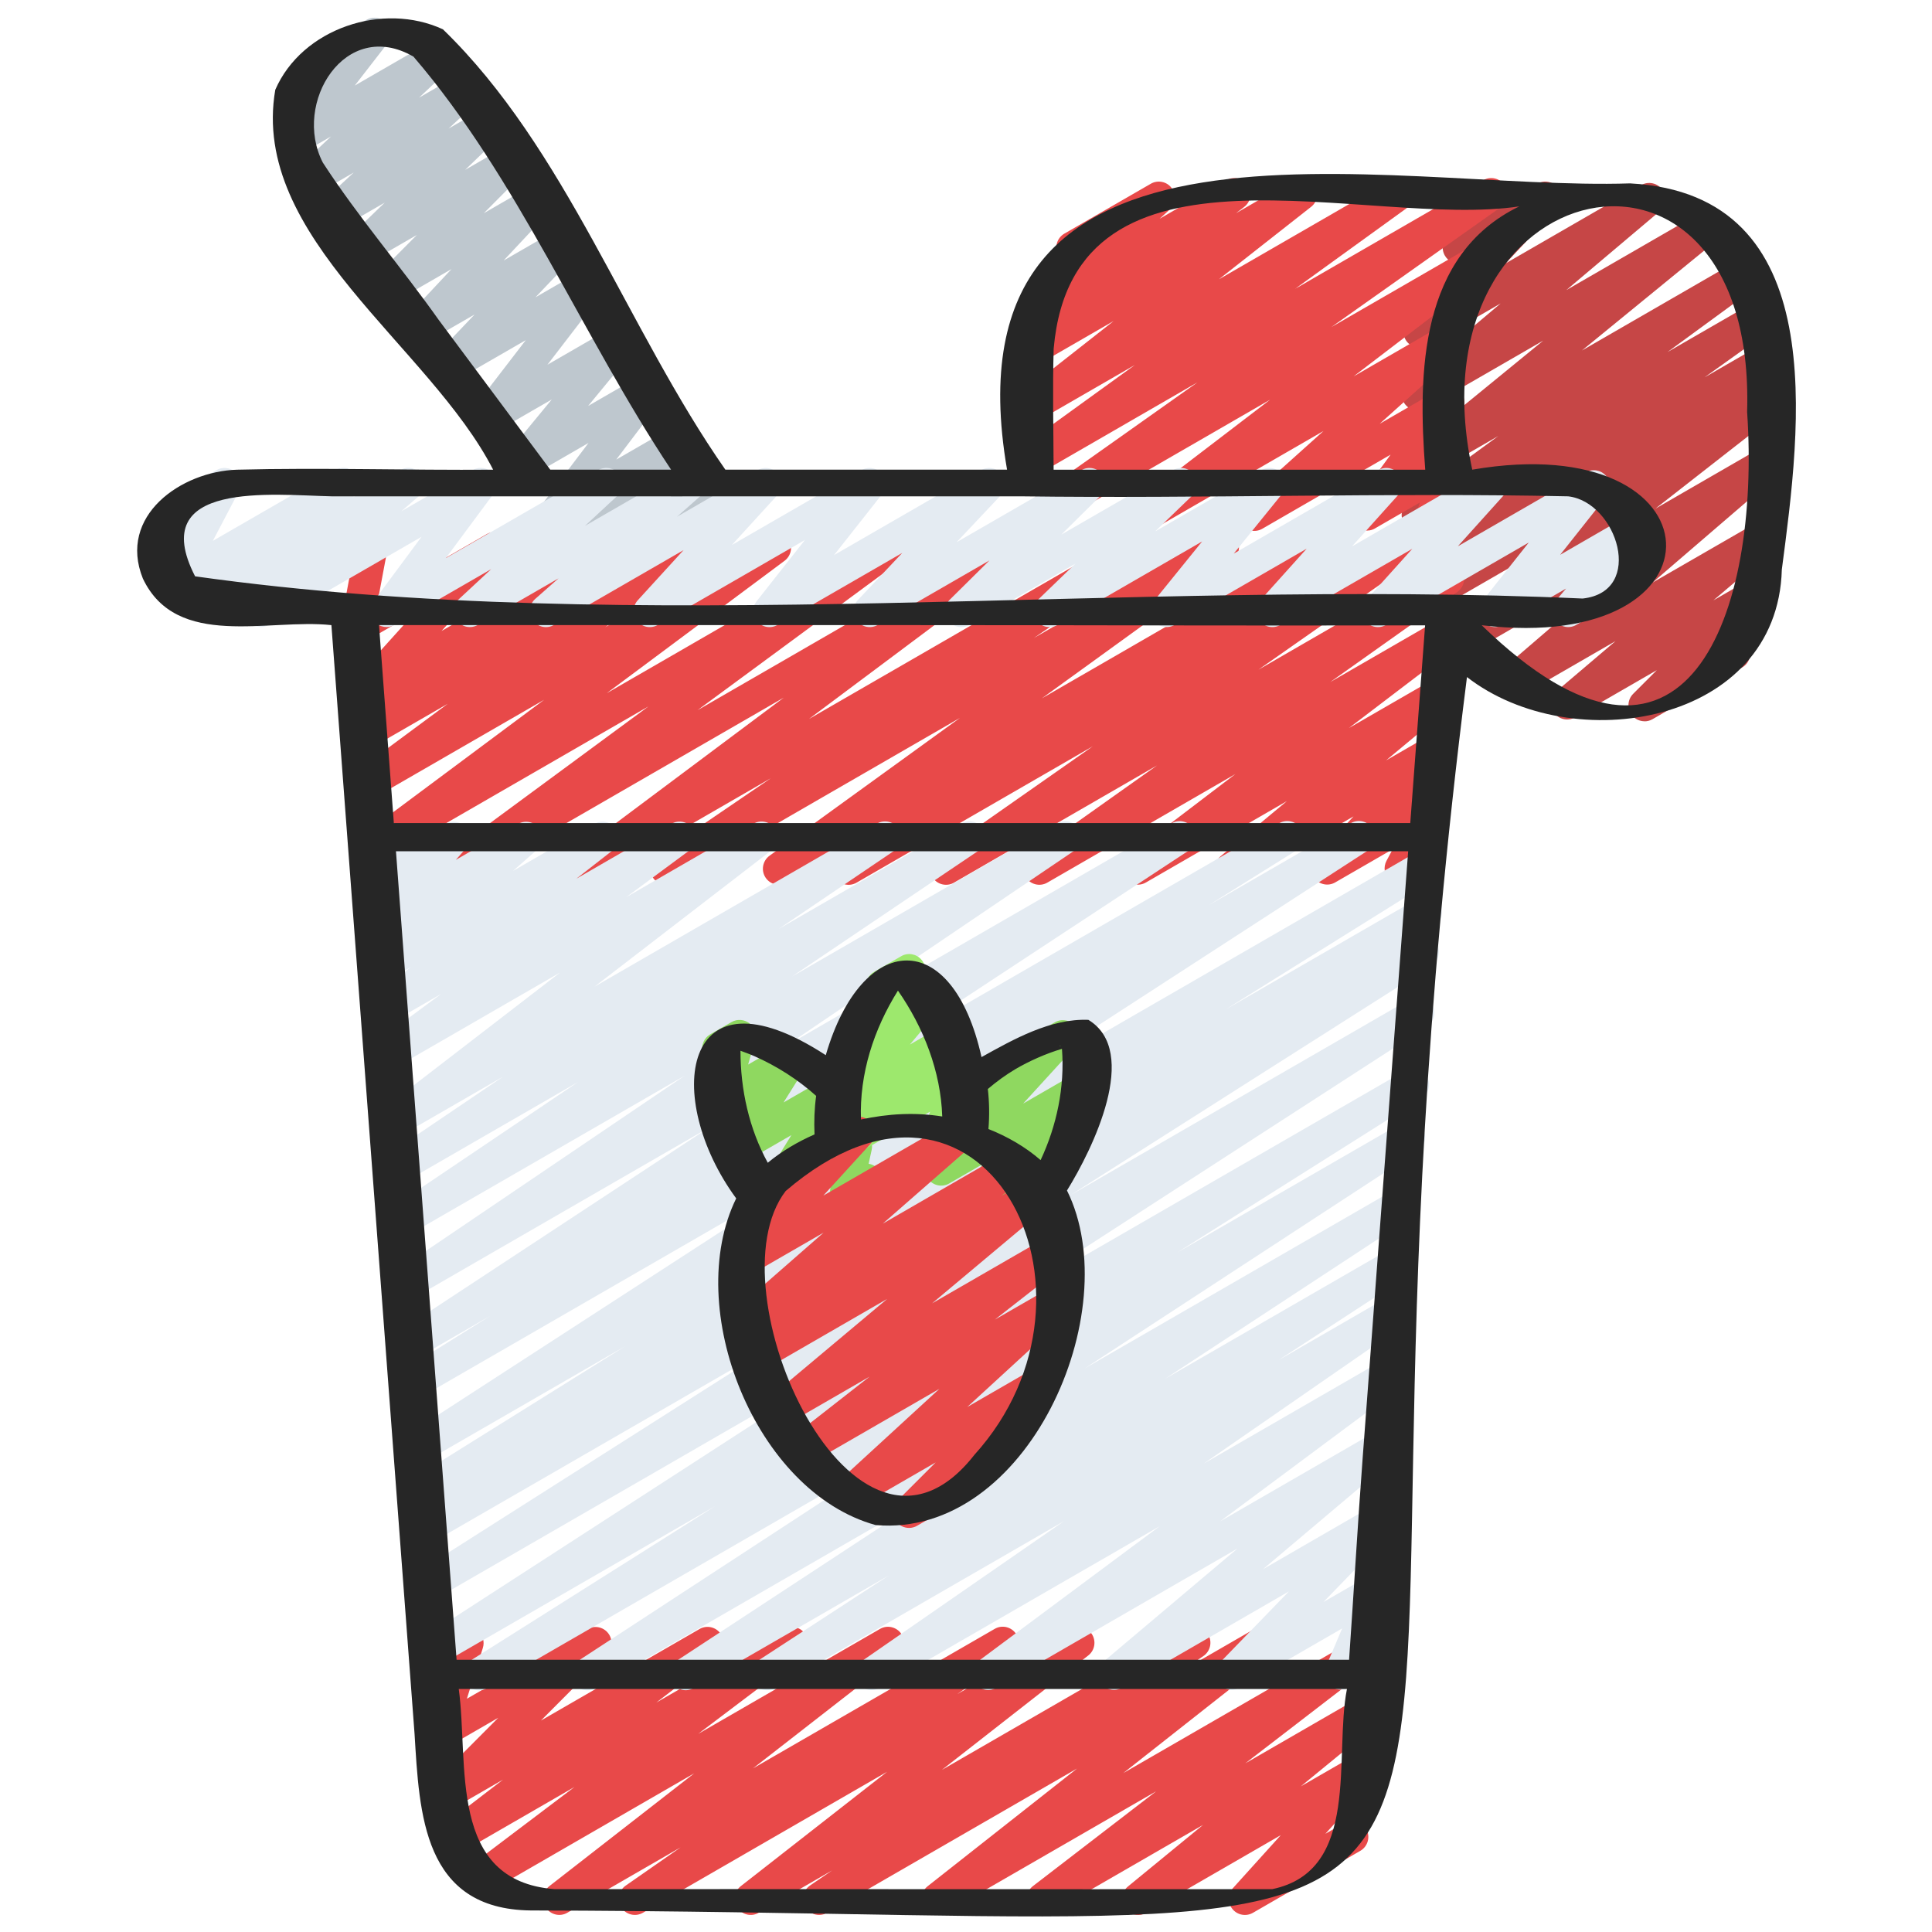
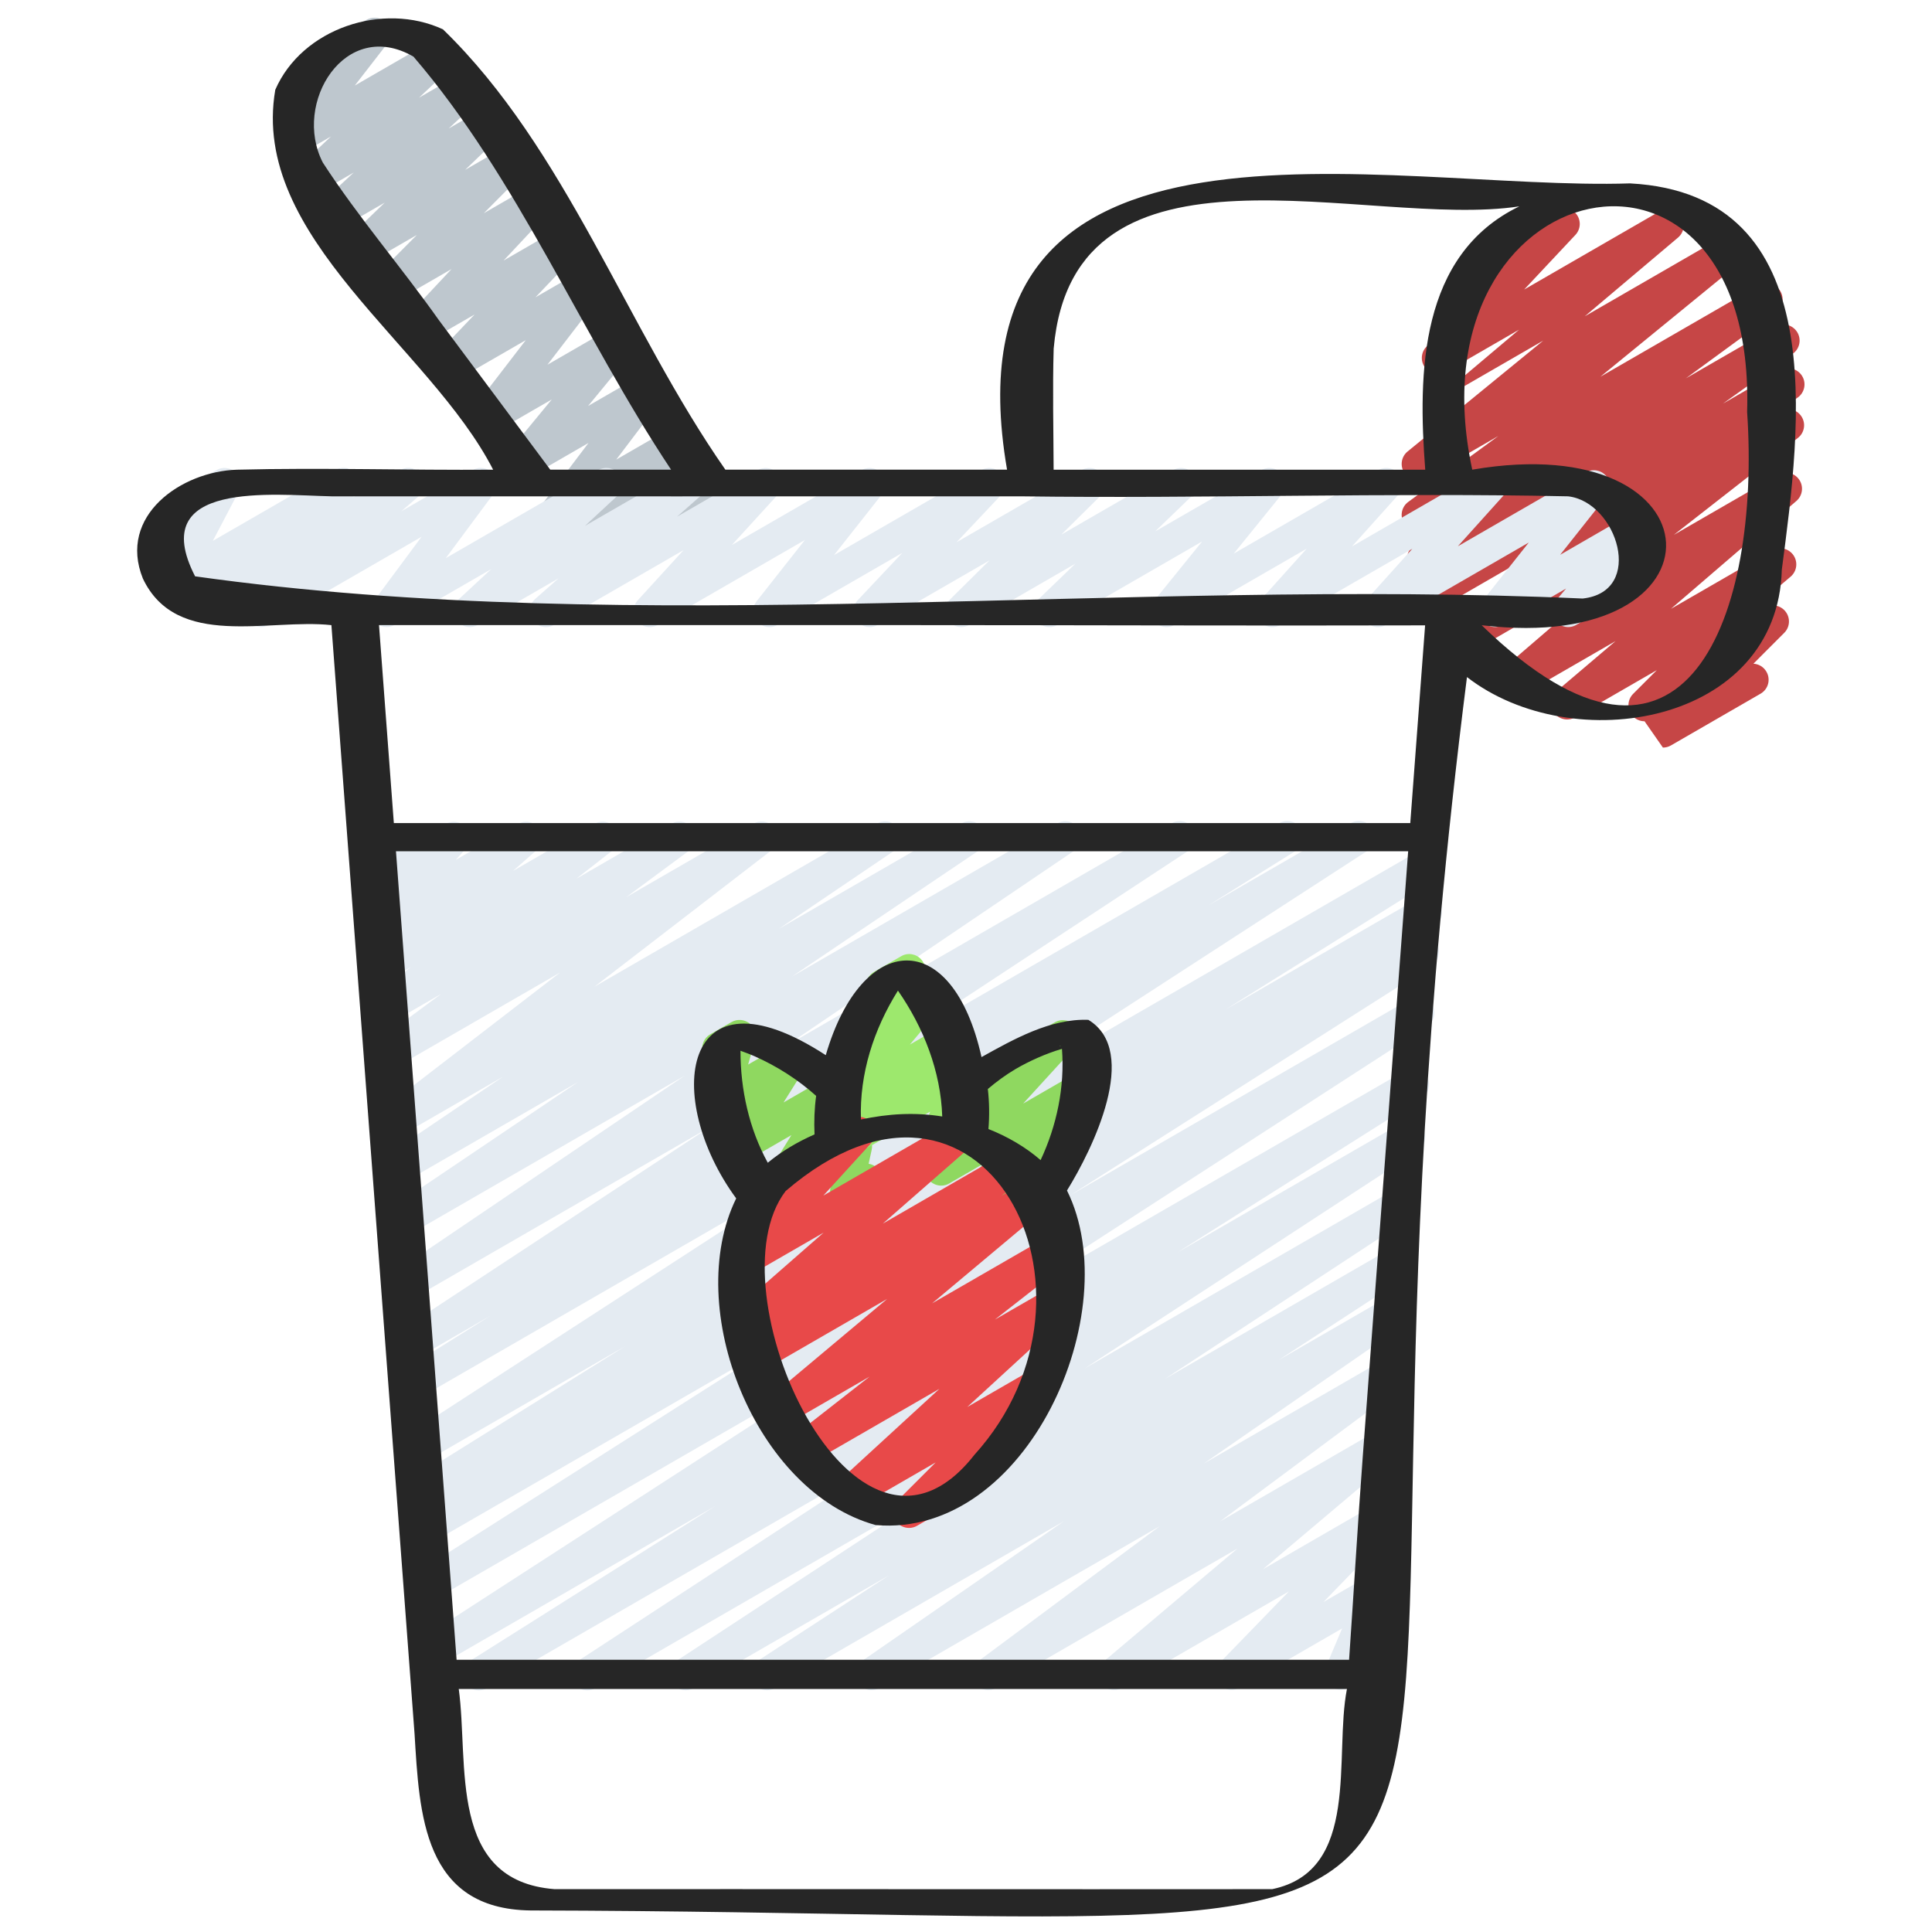
<svg xmlns="http://www.w3.org/2000/svg" id="Icons" viewBox="0 0 60 60">
  <path d="m20.014 17.476c-.142 0-.282-.061-.38-.175-.156-.183-.16-.451-.01-.639l.079-.099-1.442.833c-.213.126-.489.073-.644-.124-.153-.195-.14-.475.032-.654l.702-.734-.852.491c-.206.12-.468.076-.625-.102-.157-.179-.167-.443-.023-.633l1.426-1.884-1.908 1.102c-.208.121-.476.075-.632-.109s-.158-.455-.004-.642l1.403-1.702-1.814 1.047c-.206.119-.469.077-.626-.104-.157-.179-.166-.444-.021-.634l1.653-2.15-2.209 1.274c-.214.125-.488.072-.643-.123-.154-.196-.141-.475.03-.654l1.234-1.295-1.515.874c-.213.125-.487.073-.642-.122-.154-.193-.143-.472.026-.652l1.414-1.51-1.748 1.009c-.214.127-.492.072-.646-.128-.152-.198-.135-.479.042-.657l1.276-1.284-1.549.894c-.217.127-.498.07-.649-.132-.152-.202-.13-.485.053-.661l1.146-1.104-1.372.792c-.217.13-.5.07-.652-.136-.151-.205-.124-.49.062-.664l1-.927-1.181.682c-.218.128-.499.071-.651-.134-.151-.204-.126-.488.059-.663l1.066-1.005-.967.558c-.206.121-.47.076-.627-.104-.157-.181-.165-.446-.019-.636l1.042-1.343c-.209.05-.435-.042-.547-.237-.139-.239-.057-.545.183-.683l2.035-1.175c.206-.12.47-.075.627.104.157.181.165.446.019.636l-1.007 1.299 2.473-1.428c.218-.128.499-.07.651.134.151.204.126.488-.059.663l-1.068 1.007 1.325-.765c.22-.128.501-.069.652.136s.124.49-.062.664l-.997.924 1.065-.615c.216-.128.496-.072.649.132.152.202.13.485-.053.661l-1.148 1.105 1.251-.722c.216-.125.493-.071.646.128.152.198.135.479-.042.657l-1.275 1.283 1.414-.816c.214-.125.487-.073.642.122.154.193.143.472-.026.652l-1.416 1.512 1.608-.928c.213-.125.489-.073.643.124.154.195.141.474-.03.653l-1.233 1.294 1.379-.796c.205-.121.468-.078.626.104.157.179.166.444.021.634l-1.653 2.151 2.027-1.17c.207-.123.475-.075.632.109.156.185.158.455.004.642l-1.401 1.7 1.654-.955c.204-.122.467-.078.625.102.157.179.167.443.023.633l-1.427 1.885 1.738-1.003c.214-.126.489-.074.644.124.153.195.14.475-.032.654l-.701.732.735-.424c.206-.122.473-.077.63.107.156.183.16.451.01.639l-.208.258c.168.005.33.094.42.25.139.239.057.545-.183.683l-1.93 1.114c-.078.046-.164.067-.25.067z" fill="#bec7ce" />
-   <path d="m51.073 22.4c-.15 0-.299-.068-.396-.195-.153-.199-.135-.48.043-.658l.734-.735-2.536 1.464c-.222.131-.509.068-.659-.145-.148-.212-.111-.502.086-.669l1.826-1.551-2.978 1.719c-.222.132-.507.067-.658-.144-.149-.21-.113-.5.082-.668l3.895-3.349-4.797 2.77c-.226.133-.518.064-.664-.153-.147-.218-.101-.512.106-.673l3.854-3.012-4.07 2.35c-.233.136-.528.062-.672-.164s-.084-.524.135-.678l.882-.617-.835.481c-.229.133-.525.063-.671-.162-.144-.225-.087-.522.131-.678l2.171-1.55-1.802 1.04c-.228.135-.522.064-.669-.159-.145-.223-.091-.521.124-.677l2.797-2.047-2.252 1.3c-.225.132-.513.066-.661-.148s-.107-.507.095-.671l4.214-3.444-3.647 2.105c-.222.131-.51.067-.659-.146-.148-.212-.111-.502.087-.669l2.895-2.444-2.269 1.31c-.213.125-.487.072-.642-.122s-.143-.472.027-.652l1.666-1.777c-.194.035-.407-.058-.514-.243-.139-.239-.057-.545.183-.683l2.683-1.549c.214-.125.487-.072.642.122s.143.472-.027.652l-1.591 1.696 4.206-2.428c.224-.13.511-.065.659.146.148.212.111.502-.087.669l-2.895 2.444 4.131-2.385c.224-.132.514-.066.661.148.148.215.107.507-.095.671l-4.213 3.443 4.909-2.834c.229-.134.523-.063.669.159.145.223.091.521-.124.677l-2.799 2.048 2.782-1.605c.229-.136.525-.063.671.162.144.225.087.522-.131.678l-2.171 1.55 1.783-1.029c.229-.136.528-.062.672.164s.084.524-.135.678l-.883.618.334-.192c.226-.133.518-.064.664.153.147.218.101.512-.106.673l-3.854 3.011 3.231-1.865c.22-.131.507-.068.658.144.149.21.113.5-.082.668l-3.896 3.35 3.143-1.813c.224-.13.509-.067.659.145.148.212.111.502-.086.669l-1.826 1.551 1.025-.592c.216-.125.493-.071.646.128s.135.48-.043.658l-.957.958c.162.009.317.098.404.249.139.239.057.545-.183.683l-2.782 1.606c-.078.046-.164.067-.25.067z" fill="#c64646" />
-   <path d="m32.226 16.5c-.165 0-.326-.082-.421-.23-.145-.225-.086-.523.132-.678l5.252-3.718-4.908 2.834c-.229.135-.525.062-.67-.161s-.089-.521.127-.677l3.506-2.535-2.963 1.71c-.227.131-.519.064-.664-.152-.147-.218-.102-.512.105-.674l2.863-2.249-2.297 1.325c-.227.133-.519.065-.666-.155-.146-.219-.098-.514.111-.674l.559-.429c-.154.019-.335-.061-.439-.204-.151-.206-.122-.492.066-.664l1.145-1.043c-.077-.043-.145-.106-.191-.188-.139-.239-.057-.545.183-.683l2.682-1.548c.219-.128.504-.069.653.138.151.206.122.492-.066.664l-.312.284 2.071-1.195c.226-.133.519-.065.666.155.146.219.098.514-.111.674l-.252.193 1.771-1.022c.225-.133.517-.064.664.152.147.218.102.512-.105.674l-2.863 2.25 5.328-3.076c.229-.135.524-.063.67.161.145.223.089.521-.127.677l-3.504 2.534 5.841-3.372c.229-.135.527-.062.671.163.145.225.086.523-.132.678l-5.254 3.719 4.297-2.48c.227-.135.521-.064.666.155.146.22.097.515-.112.675l-4.161 3.181 2.71-1.564c.221-.128.505-.069.654.139.15.207.12.495-.07.666l-2.483 2.231 1.884-1.088c.203-.12.463-.077.622.099.157.176.171.438.032.629l-1.14 1.563.497-.287c.181-.104.406-.087.566.046.161.132.224.35.157.547l-.199.592c.066.042.124.101.166.173.138.239.056.545-.184.684l-.5.288c-.182.101-.406.084-.567-.047-.16-.132-.223-.35-.156-.547l.07-.207-1.396.805c-.204.119-.464.077-.622-.099-.157-.176-.171-.438-.032-.629l1.14-1.563-3.983 2.3c-.219.129-.503.069-.654-.139-.15-.207-.12-.495.07-.666l2.482-2.229-5.269 3.042c-.228.133-.521.062-.666-.155-.146-.219-.097-.515.112-.675l4.166-3.185-6.968 4.022c-.078.046-.165.067-.25.067z" fill="#e84949" />
-   <path d="m14.129 27.486c-.163 0-.323-.08-.418-.227-.146-.222-.092-.519.121-.676l6.307-4.645-8.217 4.743c-.228.136-.521.063-.668-.158-.146-.221-.093-.518.119-.676l5.525-4.114-5.224 3.015c-.228.135-.522.063-.668-.158s-.093-.519.12-.677l2.78-2.057-2.347 1.354c-.228.135-.522.064-.669-.159-.145-.223-.091-.521.124-.677l.419-.307c-.206.095-.454.041-.599-.14-.154-.191-.147-.467.018-.649l2.02-2.239-1.556.897c-.168.098-.381.087-.539-.024-.159-.113-.238-.309-.202-.5l.303-1.619c-.114-.036-.217-.114-.281-.227-.139-.239-.057-.545.183-.683l.501-.289c.17-.099.38-.088.539.024.159.113.238.309.202.5l-.264 1.408 3.354-1.936c.21-.125.483-.074.639.118.154.191.147.467-.018.649l-2.019 2.238 5.213-3.01c.229-.133.524-.063.669.159s.091.521-.124.677l-.404.296 1.965-1.134c.229-.134.522-.062.668.158.146.222.093.519-.12.677l-2.786 2.061 5.021-2.897c.229-.133.522-.063.668.158s.093.518-.119.676l-5.523 4.113 8.575-4.95c.229-.133.523-.063.669.159.145.222.091.519-.122.676l-6.304 4.643 9.494-5.481c.226-.134.521-.063.667.157s.095.518-.117.676l-6.582 4.92 9.972-5.756c.234-.135.531-.062.674.167.143.228.08.527-.143.679l-3.519 2.396 5.621-3.245c.229-.135.523-.063.67.161.145.223.089.521-.127.677l-5.914 4.28 8.87-5.121c.234-.138.532-.061.676.17.142.229.075.531-.15.68l-1.118.738 2.754-1.59c.23-.135.528-.062.672.164s.084.524-.135.678l-4.844 3.391 5.639-3.256c.23-.136.527-.062.671.163.145.225.086.522-.132.678l-3.947 2.799 3.358-1.938c.227-.135.52-.063.666.155.146.22.097.516-.113.675l-3.331 2.536 2.642-1.524c.224-.131.512-.066.66.146s.109.504-.09.671l-2.057 1.711 1.357-.783c.212-.124.486-.073.641.121.154.193.145.47-.024.651l-1.183 1.276.434-.25c.193-.114.437-.082.598.073s.198.398.093.596l-.473.882c.05.039.092.087.125.145.139.239.057.545-.183.683l-.682.394c-.194.114-.437.082-.598-.073s-.198-.398-.093-.596l.192-.359-1.783 1.029c-.213.125-.486.074-.641-.121-.154-.193-.145-.47.024-.651l1.184-1.277-3.554 2.051c-.224.131-.511.066-.66-.146-.148-.213-.109-.504.09-.671l2.055-1.709-4.38 2.528c-.228.133-.521.062-.666-.155-.146-.22-.097-.516.113-.675l3.333-2.538-5.838 3.37c-.23.136-.527.062-.671-.163-.145-.225-.086-.522.132-.678l3.944-2.797-6.303 3.639c-.229.135-.528.062-.672-.164s-.084-.524.135-.678l4.846-3.392-7.336 4.235c-.234.136-.533.06-.676-.17-.142-.229-.075-.531.15-.68l1.116-.737-2.75 1.588c-.229.134-.524.062-.67-.161-.145-.223-.089-.521.127-.677l5.913-4.279-8.867 5.119c-.233.137-.53.062-.674-.167-.143-.228-.08-.527.143-.679l3.523-2.399-5.624 3.246c-.229.133-.521.063-.667-.157-.146-.221-.095-.518.117-.676l6.579-4.918-9.967 5.754c-.078.046-.165.067-.25.067z" fill="#e84949" />
+   <path d="m51.073 22.4c-.15 0-.299-.068-.396-.195-.153-.199-.135-.48.043-.658l.734-.735-2.536 1.464c-.222.131-.509.068-.659-.145-.148-.212-.111-.502.086-.669l1.826-1.551-2.978 1.719c-.222.132-.507.067-.658-.144-.149-.21-.113-.5.082-.668l3.895-3.349-4.797 2.77c-.226.133-.518.064-.664-.153-.147-.218-.101-.512.106-.673l3.854-3.012-4.07 2.35c-.233.136-.528.062-.672-.164s-.084-.524.135-.678l.882-.617-.835.481c-.229.133-.525.063-.671-.162-.144-.225-.087-.522.131-.678l2.171-1.55-1.802 1.04c-.228.135-.522.064-.669-.159-.145-.223-.091-.521.124-.677l2.797-2.047-2.252 1.3c-.225.132-.513.066-.661-.148s-.107-.507.095-.671l4.214-3.444-3.647 2.105l2.895-2.444-2.269 1.31c-.213.125-.487.072-.642-.122s-.143-.472.027-.652l1.666-1.777c-.194.035-.407-.058-.514-.243-.139-.239-.057-.545.183-.683l2.683-1.549c.214-.125.487-.072.642.122s.143.472-.027.652l-1.591 1.696 4.206-2.428c.224-.13.511-.065.659.146.148.212.111.502-.087.669l-2.895 2.444 4.131-2.385c.224-.132.514-.066.661.148.148.215.107.507-.095.671l-4.213 3.443 4.909-2.834c.229-.134.523-.063.669.159.145.223.091.521-.124.677l-2.799 2.048 2.782-1.605c.229-.136.525-.063.671.162.144.225.087.522-.131.678l-2.171 1.55 1.783-1.029c.229-.136.528-.062.672.164s.084.524-.135.678l-.883.618.334-.192c.226-.133.518-.064.664.153.147.218.101.512-.106.673l-3.854 3.011 3.231-1.865c.22-.131.507-.068.658.144.149.21.113.5-.082.668l-3.896 3.35 3.143-1.813c.224-.13.509-.067.659.145.148.212.111.502-.086.669l-1.826 1.551 1.025-.592c.216-.125.493-.071.646.128s.135.48-.043.658l-.957.958c.162.009.317.098.404.249.139.239.057.545-.183.683l-2.782 1.606c-.078.046-.164.067-.25.067z" fill="#c64646" />
  <path d="m8.106 19.47c-.157 0-.311-.074-.408-.211-.148-.21-.113-.5.082-.668l.542-.467-1.896 1.094c-.224.132-.511.066-.66-.146-.148-.213-.109-.504.09-.67l.055-.046-.295.17c-.193.113-.436.082-.597-.072-.16-.154-.199-.396-.096-.593l.804-1.532-.162.093c-.241.139-.546.056-.683-.183-.139-.239-.057-.545.183-.683l1.656-.956c.192-.113.436-.083.597.072.16.154.199.396.096.593l-.804 1.532 3.812-2.199c.224-.131.512-.066.66.146s.109.504-.09.67l-.053.044 1.491-.86c.223-.131.508-.066.658.144.148.21.113.5-.082.668l-.543.468 2.217-1.279c.204-.119.465-.077.623.1s.17.44.028.631l-1.486 2.003 4.736-2.733c.217-.128.5-.07.652.136.151.204.124.49-.062.663l-1.003.932 2.999-1.73c.222-.13.506-.068.656.141.149.209.117.497-.075.667l-.722.637 2.503-1.444c.212-.124.484-.072.64.119.154.192.146.469-.021.65l-1.419 1.554 4.025-2.323c.206-.12.471-.076.628.105s.163.448.015.637l-1.495 1.895 4.569-2.637c.214-.125.486-.071.643.122.153.195.142.473-.028.653l-1.378 1.462 3.877-2.237c.216-.128.493-.072.647.129.152.2.133.482-.046.659l-1.226 1.213 3.467-2.001c.216-.128.496-.072.649.132.152.202.13.485-.052.66l-1.149 1.109 3.295-1.901c.207-.122.473-.077.63.108.157.183.16.451.009.639l-1.493 1.843 4.488-2.59c.211-.125.481-.075.639.118.154.19.147.466-.017.648l-1.438 1.601 4.102-2.367c.21-.125.483-.075.639.118.154.19.147.466-.017.648l-1.437 1.597 3.973-2.293c.206-.122.47-.077.629.105.156.183.162.449.013.638l-1.438 1.815 2.172-1.254c.209-.122.478-.075.634.112.155.187.155.458-.002.644l-.443.523c.173 0 .341.09.433.25.139.239.057.545-.183.683l-2.11 1.218c-.209.123-.478.075-.634-.112s-.155-.458.002-.644l.315-.372-1.955 1.128c-.207.121-.471.076-.629-.105-.156-.183-.162-.449-.013-.638l1.438-1.814-4.432 2.558c-.213.124-.484.074-.639-.118-.154-.19-.147-.466.017-.648l1.437-1.597-4.096 2.363c-.212.124-.483.074-.639-.118-.154-.19-.147-.466.017-.648l1.438-1.601-4.101 2.367c-.208.121-.474.076-.63-.108-.157-.183-.16-.451-.009-.639l1.493-1.844-4.489 2.591c-.218.127-.497.071-.649-.132-.152-.202-.13-.485.052-.66l1.149-1.109-3.294 1.901c-.216.125-.495.071-.647-.129s-.133-.482.046-.659l1.227-1.214-3.469 2.002c-.213.125-.486.071-.643-.122-.153-.195-.142-.473.028-.653l1.377-1.461-3.875 2.236c-.205.121-.47.078-.628-.105-.157-.182-.163-.448-.015-.637l1.494-1.895-4.568 2.637c-.213.125-.485.072-.64-.119-.154-.192-.146-.469.021-.65l1.419-1.554-4.025 2.323c-.22.13-.505.069-.656-.141-.149-.209-.117-.497.075-.667l.723-.638-2.505 1.445c-.218.127-.5.07-.652-.136-.151-.204-.124-.49.062-.663l1.002-.931-2.997 1.729c-.203.121-.465.078-.623-.1-.158-.177-.17-.44-.028-.631l1.486-2.003-4.736 2.733c-.078.046-.165.067-.25.067z" fill="#e4ebf2" />
-   <path d="m25.437 59.47c-.166 0-.328-.083-.423-.233-.144-.229-.081-.528.141-.68l.691-.472-2.282 1.317c-.227.134-.518.064-.664-.153-.147-.218-.101-.512.106-.673l4.544-3.552-7.583 4.378c-.232.135-.529.062-.672-.165-.144-.226-.084-.525.137-.678l1.704-1.187-3.516 2.029c-.227.134-.518.064-.665-.153-.146-.218-.1-.513.107-.674l4.498-3.502-6.374 3.68c-.228.133-.521.063-.667-.156-.146-.221-.095-.516.115-.675l3.208-2.425-3.56 2.055c-.227.133-.519.064-.666-.155-.146-.219-.098-.514.111-.674l1.895-1.454-1.589.917c-.214.128-.493.072-.646-.128-.152-.199-.135-.48.042-.657l2.045-2.053-1.588.917c-.18.104-.401.087-.562-.043-.161-.129-.227-.343-.164-.54l.548-1.743c-.139-.025-.267-.109-.343-.242-.139-.238-.057-.545.183-.683l.721-.417c.178-.104.401-.086.562.042.161.13.227.344.164.541l-.496 1.577 3.744-2.162c.215-.125.493-.071.646.128.152.199.135.48-.042.657l-2.047 2.054 4.922-2.841c.227-.133.519-.065.666.155.146.219.098.514-.111.674l-1.895 1.454 3.957-2.284c.227-.135.521-.064.667.156s.096.516-.115.675l-3.208 2.425 5.644-3.258c.227-.133.518-.064.665.153.146.218.1.513-.107.674l-4.499 3.502 7.504-4.331c.232-.136.528-.062.672.165.144.226.084.525-.137.678l-1.698 1.183 3.512-2.027c.227-.133.518-.064.664.153.147.218.101.512-.106.673l-4.545 3.553 7.588-4.381c.234-.134.53-.061.673.166.144.229.081.528-.141.68l-.692.473 2.285-1.319c.225-.134.517-.066.664.152.146.217.102.511-.104.673l-4.641 3.656 7.06-4.075c.226-.133.519-.064.666.154.146.219.098.514-.111.675l-3.825 2.943 3.488-2.014c.225-.132.513-.065.661.148s.107.506-.094.671l-2.33 1.909 1.627-.938c.211-.125.483-.074.639.118.155.191.147.467-.018.649l-1.486 1.645.583-.336c.239-.14.546-.057.683.183.139.239.057.545-.183.683l-3.332 1.923c-.213.123-.484.074-.639-.118-.155-.191-.147-.467.018-.649l1.485-1.644-4.177 2.411c-.224.132-.514.065-.661-.148-.148-.214-.107-.506.094-.671l2.33-1.91-4.728 2.729c-.227.134-.519.065-.666-.154-.146-.219-.098-.514.111-.675l3.826-2.943-6.536 3.772c-.227.132-.517.065-.664-.152-.146-.217-.102-.511.104-.673l4.64-3.655-7.762 4.48c-.079.046-.165.067-.25.067z" fill="#e84949" />
  <path d="m14.876 52.496c-.169 0-.334-.086-.428-.241-.141-.233-.069-.536.161-.682l7.597-4.796-8.512 4.914c-.235.137-.534.061-.677-.172-.142-.231-.072-.533.155-.681l14.042-9.086-13.674 7.895c-.235.139-.537.06-.678-.174-.141-.232-.07-.535.159-.681l11.198-7.121-10.81 6.24c-.237.137-.539.059-.68-.177-.14-.234-.065-.538.168-.682l.427-.263c-.234.134-.538.057-.678-.176-.141-.234-.067-.537.164-.682l6.609-4.125-6.2 3.579c-.235.138-.534.061-.677-.172-.142-.23-.072-.533.154-.681l13.004-8.432-12.631 7.292c-.238.137-.539.058-.679-.175-.141-.234-.067-.537.164-.682l2.676-1.672-2.253 1.301c-.235.138-.533.06-.676-.17-.142-.23-.075-.532.151-.681l9.585-6.306-9.199 5.311c-.233.136-.53.062-.674-.167-.143-.229-.079-.528.144-.68l8.955-6.064-8.572 4.948c-.235.136-.532.061-.674-.168-.143-.229-.079-.528.145-.679l5.79-3.905-5.384 3.107c-.232.136-.53.062-.674-.167-.143-.229-.079-.528.144-.68l3.583-2.425-3.161 1.824c-.226.133-.519.065-.665-.154s-.099-.514.109-.675l5.493-4.232-5.097 2.942c-.228.135-.521.063-.668-.158-.146-.222-.093-.519.121-.677l1.95-1.442-1.509.871c-.226.132-.518.064-.664-.153-.147-.218-.101-.512.106-.674l1.126-.879-.667.385c-.22.13-.505.068-.656-.141-.149-.209-.117-.497.075-.667l.737-.649-.255.146c-.21.123-.481.075-.637-.116-.155-.189-.15-.464.013-.647l.37-.419c-.14.021-.282-.009-.396-.098-.16-.124-.229-.334-.175-.529l.156-.556c-.078-.043-.146-.106-.192-.188-.139-.238-.057-.545.183-.683l.479-.277c.175-.102.396-.089.557.038.16.124.229.334.175.529l-.062.225 1.374-.794c.211-.123.481-.074.637.116.155.189.15.464-.013.647l-.31.352 1.935-1.117c.222-.128.505-.068.656.141.149.209.117.497-.075.667l-.738.651 2.53-1.461c.227-.133.518-.064.665.153.146.218.1.512-.107.674l-1.122.876 2.955-1.706c.229-.133.522-.062.668.158.146.222.093.519-.121.677l-1.954 1.445 3.953-2.282c.227-.133.519-.065.665.154s.099.514-.109.675l-5.492 4.231 8.772-5.064c.233-.135.531-.062.674.167s.079.528-.144.68l-3.582 2.425 5.672-3.274c.233-.137.53-.061.674.168.143.229.079.528-.145.679l-5.793 3.908 8.241-4.758c.234-.135.531-.062.674.167s.079.528-.144.68l-8.953 6.063 11.975-6.913c.235-.138.533-.06.676.17.142.23.075.532-.151.681l-9.579 6.302 12.396-7.156c.236-.138.537-.059.679.175.141.234.067.537-.164.682l-2.7 1.687 4.409-2.545c.235-.138.534-.061.677.172.142.23.072.533-.154.681l-13.002 8.43 14.665-8.466c.236-.138.537-.059.679.175.141.234.067.537-.164.682l-6.588 4.111 5.96-3.44c.237-.139.539-.06.68.177.14.234.065.538-.168.682l-.552.34c.225-.102.497-.019.628.199.141.232.07.535-.159.681l-11.194 7.119 10.536-6.083c.236-.137.534-.061.677.172.142.231.072.533-.155.681l-14.049 9.09 13.362-7.714c.237-.137.537-.06.678.174s.069.536-.161.682l-7.584 4.787 6.946-4.01c.235-.136.535-.06.676.171.142.23.074.532-.152.681l-10.343 6.757 9.67-5.582c.235-.136.533-.06.676.17.142.23.075.532-.151.681l-7.699 5.053 7.039-4.063c.236-.137.535-.061.676.171.142.231.074.533-.153.681l-4.043 2.634 3.408-1.968c.231-.136.528-.061.673.165.143.227.082.526-.139.679l-6.265 4.337 5.586-3.225c.229-.134.522-.062.668.158s.093.518-.119.676l-5.624 4.184 4.913-2.836c.22-.131.51-.067.659.146.148.212.111.502-.087.669l-4.155 3.507 3.409-1.969c.214-.126.49-.071.645.125.153.197.138.477-.035.655l-2.141 2.208 1.369-.79c.187-.107.419-.084.581.058.161.143.213.371.13.569l-.568 1.346c.157.014.306.102.391.248.138.239.056.545-.184.684l-.938.541c-.188.104-.42.083-.581-.059-.161-.143-.213-.372-.13-.569l.51-1.207-3.183 1.837c-.215.126-.491.072-.645-.125s-.138-.477.035-.655l2.14-2.207-5.181 2.991c-.222.129-.51.067-.659-.146-.148-.212-.111-.502.087-.669l4.156-3.508-7.492 4.326c-.228.136-.521.063-.668-.158-.146-.221-.093-.518.119-.676l5.627-4.186-8.701 5.022c-.233.136-.527.062-.673-.165-.143-.227-.082-.526.139-.679l6.258-4.332-8.972 5.18c-.235.137-.535.06-.676-.171-.142-.231-.074-.533.153-.681l4.061-2.645-6.061 3.498c-.236.136-.533.059-.676-.17-.142-.23-.075-.532.151-.681l7.697-5.051-10.229 5.904c-.235.136-.534.061-.676-.171-.142-.23-.074-.532.152-.681l10.338-6.754-13.179 7.608c-.079.046-.165.067-.25.067z" fill="#e4ebf2" />
  <path d="m24.044 37.569c-.132 0-.262-.052-.358-.151-.16-.164-.188-.416-.067-.611l.959-1.555-1.484.856c-.198.116-.45.079-.609-.085-.16-.166-.187-.418-.064-.613l.71-1.135-.469.271c-.177.102-.397.087-.558-.039-.161-.125-.229-.335-.173-.531l.268-.933c-.132-.03-.251-.112-.324-.238-.138-.239-.056-.545.184-.684l.659-.38c.178-.1.397-.085.558.04s.229.336.173.531l-.215.749 1.137-.655c.197-.116.448-.08.609.085.16.166.187.418.064.613l-.71 1.134 1.459-.842c.197-.117.448-.081.608.084.16.164.188.416.067.611l-.958 1.555.823-.476c.171-.099.385-.089.545.029.16.116.235.316.193.51l-.095.433c.145.023.276.108.354.244.139.239.057.545-.183.683l-.619.357c-.172.101-.385.089-.545-.029-.16-.116-.235-.316-.193-.51l.062-.285-1.559.899c-.078.046-.164.067-.25.067z" fill="#8fd860" />
  <path d="m30.371 37.533c-.15 0-.299-.068-.396-.196-.153-.199-.135-.48.043-.657l.566-.564-1.104.637c-.213.125-.485.072-.64-.119-.154-.192-.146-.469.021-.65l1.6-1.753-.297.171c-.24.138-.546.056-.683-.183-.139-.239-.057-.545.183-.683l3.093-1.786c.212-.125.484-.072.64.119.154.192.146.469-.021.65l-1.601 1.754 1.613-.931c.216-.126.493-.072.646.129.153.199.135.48-.043.657l-.729.728c.162-.013.353.086.447.25.139.239.057.545-.183.683l-2.905 1.678c-.078.046-.164.067-.25.067z" fill="#8fd860" />
  <path d="m26.494 35.825c-.15 0-.299-.068-.396-.195-.152-.198-.135-.479.042-.657l.366-.369-.205.118c-.208.122-.478.076-.633-.111-.156-.186-.156-.457 0-.643l.98-1.169c-.189.06-.402.008-.537-.148-.156-.182-.162-.449-.013-.638l.886-1.113c-.009-.011-.016-.023-.022-.035-.139-.239-.057-.545.183-.683l.841-.485c.207-.123.472-.076.629.106.156.182.162.449.013.638l-.107.135.066-.038c.208-.123.478-.075.633.111.156.186.156.457 0 .643l-.963 1.148.993-.573c.216-.126.493-.071.646.128.152.198.135.479-.042.657l-.365.368.092-.053c.183-.104.41-.085.572.05.16.136.22.357.147.555l-.277.755c.152.018.295.104.377.247.139.239.057.545-.183.683l-.836.482c-.183.104-.41.085-.572-.05-.161-.136-.22-.357-.147-.555l.225-.612-2.142 1.236c-.078.046-.164.067-.25.067z" fill="#9de86d" />
  <path d="m28.23 47.451c-.15 0-.299-.068-.396-.195-.153-.199-.135-.48.043-.658l1.181-1.181-2.461 1.421c-.218.129-.501.07-.653-.137-.15-.206-.123-.492.065-.664l3.165-2.905-3.968 2.29c-.226.134-.519.064-.664-.153-.147-.218-.101-.512.106-.673l2.357-1.843-2.529 1.46c-.224.131-.51.066-.66-.146-.148-.213-.109-.504.089-.67l3.649-3.059-3.769 2.176c-.228.134-.522.064-.669-.159-.145-.222-.091-.519.123-.676l.696-.513-.444.256c-.22.131-.506.069-.656-.142-.15-.209-.116-.498.077-.667l2.666-2.332-2.297 1.325c-.212.124-.484.074-.64-.119-.154-.192-.146-.468.021-.65l1.478-1.622c-.224.095-.495.006-.621-.213-.139-.239-.057-.545.183-.683l2.717-1.568c.211-.125.484-.075.64.119.154.192.146.468-.021.65l-1.468 1.61 3.933-2.27c.223-.131.507-.067.656.142.15.209.116.498-.077.667l-2.664 2.331 3.838-2.216c.229-.133.524-.062.669.159s.091.519-.123.676l-.7.516.923-.532c.224-.132.511-.066.66.146.148.213.109.504-.089.67l-3.649 3.058 3.748-2.163c.226-.134.518-.064.664.153.147.218.101.512-.106.673l-2.358 1.843 1.719-.991c.22-.128.501-.069.653.137.15.206.123.492-.065.664l-3.163 2.903 1.811-1.045c.216-.126.493-.071.646.128s.135.48-.043.658l-1.719 1.719c.098.041.184.113.24.212.139.239.057.545-.183.683l-2.31 1.333c-.078.046-.164.067-.25.067z" fill="#e84949" />
  <g fill="#262626">
    <path d="m50.633 5.695c-7.519.252-21.456-3.288-19.358 8.891h-8.748c-3.067-4.395-4.949-9.97-8.771-13.675-1.86-.863-4.375-.034-5.207 1.877-.79 4.594 4.793 7.948 6.766 11.799-2.649.02-5.304-.067-7.952 0-1.733.05-3.713 1.431-2.925 3.383 1.051 2.208 3.907 1.231 5.854 1.444.861 11.477 1.721 22.953 2.582 34.43.152 2.48.259 5.448 3.606 5.487 36.842.08 23.608 4.763 29.078-38.304 3.276 2.54 9.646 1.476 9.778-3.338.583-4.448 1.585-11.652-4.703-11.993zm-17.909 5.121c.626-7.038 9.737-3.691 14.46-4.407-3.097 1.499-3.153 5.161-2.922 8.178h-11.541c-.004-1.256-.035-2.516.002-3.771zm-19.083-.858c-1.171-1.658-2.516-3.212-3.616-4.91-.951-1.848.697-4.516 2.816-3.289 3.239 3.772 5.226 8.658 8 12.827h-3.752c-1.149-1.543-2.299-3.086-3.448-4.629zm-7.583 7.939c-1.535-2.991 2.425-2.522 4.247-2.483 7.146.003 14.268 0 21.419 0 5.648.075 11.345-.121 16.976 0 1.52.172 2.403 2.96.451 3.174-14.206-.637-29.32 1.247-43.094-.69zm21.909 1.516c5.43 0 10.86.023 16.291.008-.154 2.047-.307 4.093-.461 6.14h-31.566c-.154-2.05-.307-4.099-.461-6.148h16.198zm11.543 39.256c-7.423.007-14.861-.005-22.29 0-3.328-.261-2.654-3.886-2.973-6.217h27.584c-.411 2.08.441 5.645-2.321 6.217zm2.813-13.449c-.158 2.103-.279 4.216-.426 6.326h-27.717c-.628-8.37-1.255-16.739-1.883-25.109h31.435c-.47 6.261-.939 12.522-1.409 18.783zm11.936-32.417c.422 6.202-1.849 12.824-8.244 6.614 7.845.937 7.518-6.172-.293-4.831-2.007-9.346 8.837-11.658 8.536-1.783z" />
    <path d="m33.799 31.672c-1.171-.045-2.313.598-3.317 1.157-.902-4.06-3.712-3.921-4.837-.06-4.503-2.929-5.063 1.343-2.782 4.448-1.668 3.409.588 9.113 4.33 10.145 4.709.408 7.812-6.627 5.943-10.39.796-1.284 2.284-4.318.664-5.3zm-.855.824c-.018-.006-.031-.015-.03-.03zm-1.411.708c.415-.244.947-.485 1.447-.631.091 1.19-.164 2.392-.663 3.455-.469-.407-1.025-.73-1.62-.965.034-.418.028-.834-.019-1.243.269-.228.55-.435.855-.616zm-3.646-2.439c.797 1.146 1.33 2.508 1.375 3.908-.854-.134-1.664-.089-2.525.094-.047-1.424.395-2.796 1.149-4.002zm-4.454 2.037c.698.311 1.344.722 1.913 1.231-.054.396-.068.796-.05 1.197-.526.231-1.02.523-1.452.88-.579-1.052-.848-2.271-.848-3.478.146.055.294.106.436.17zm6.827 12.38c-3.717 4.754-8.212-5.138-5.86-8.194 6.099-5.234 10.469 3.105 5.86 8.194z" />
  </g>
</svg>